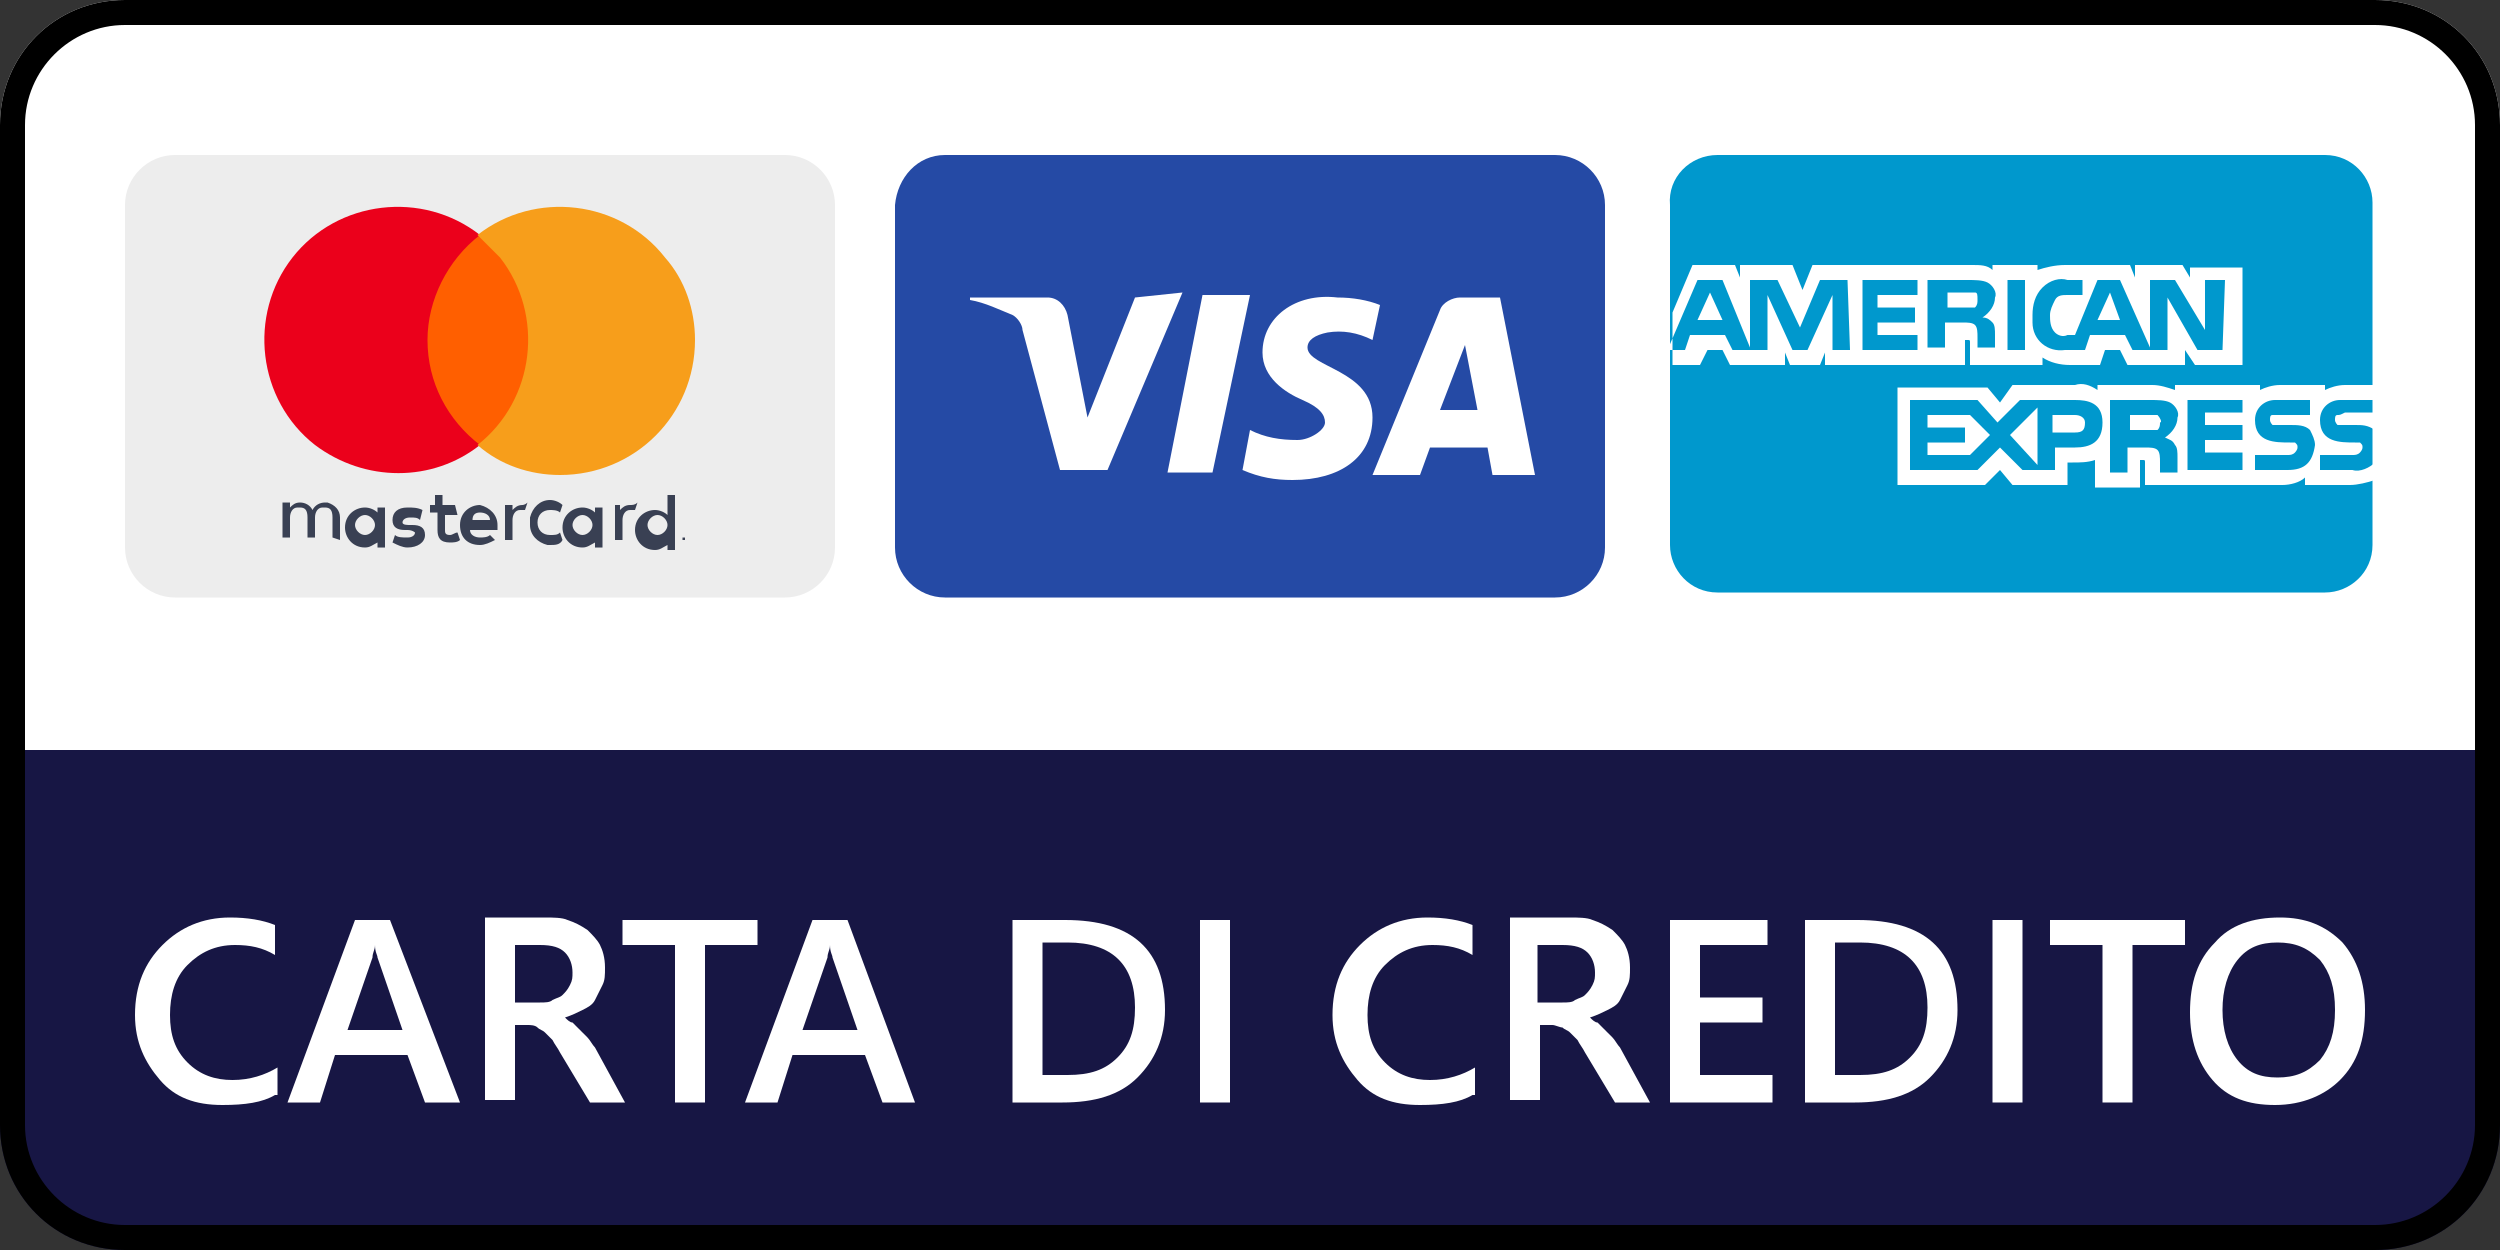
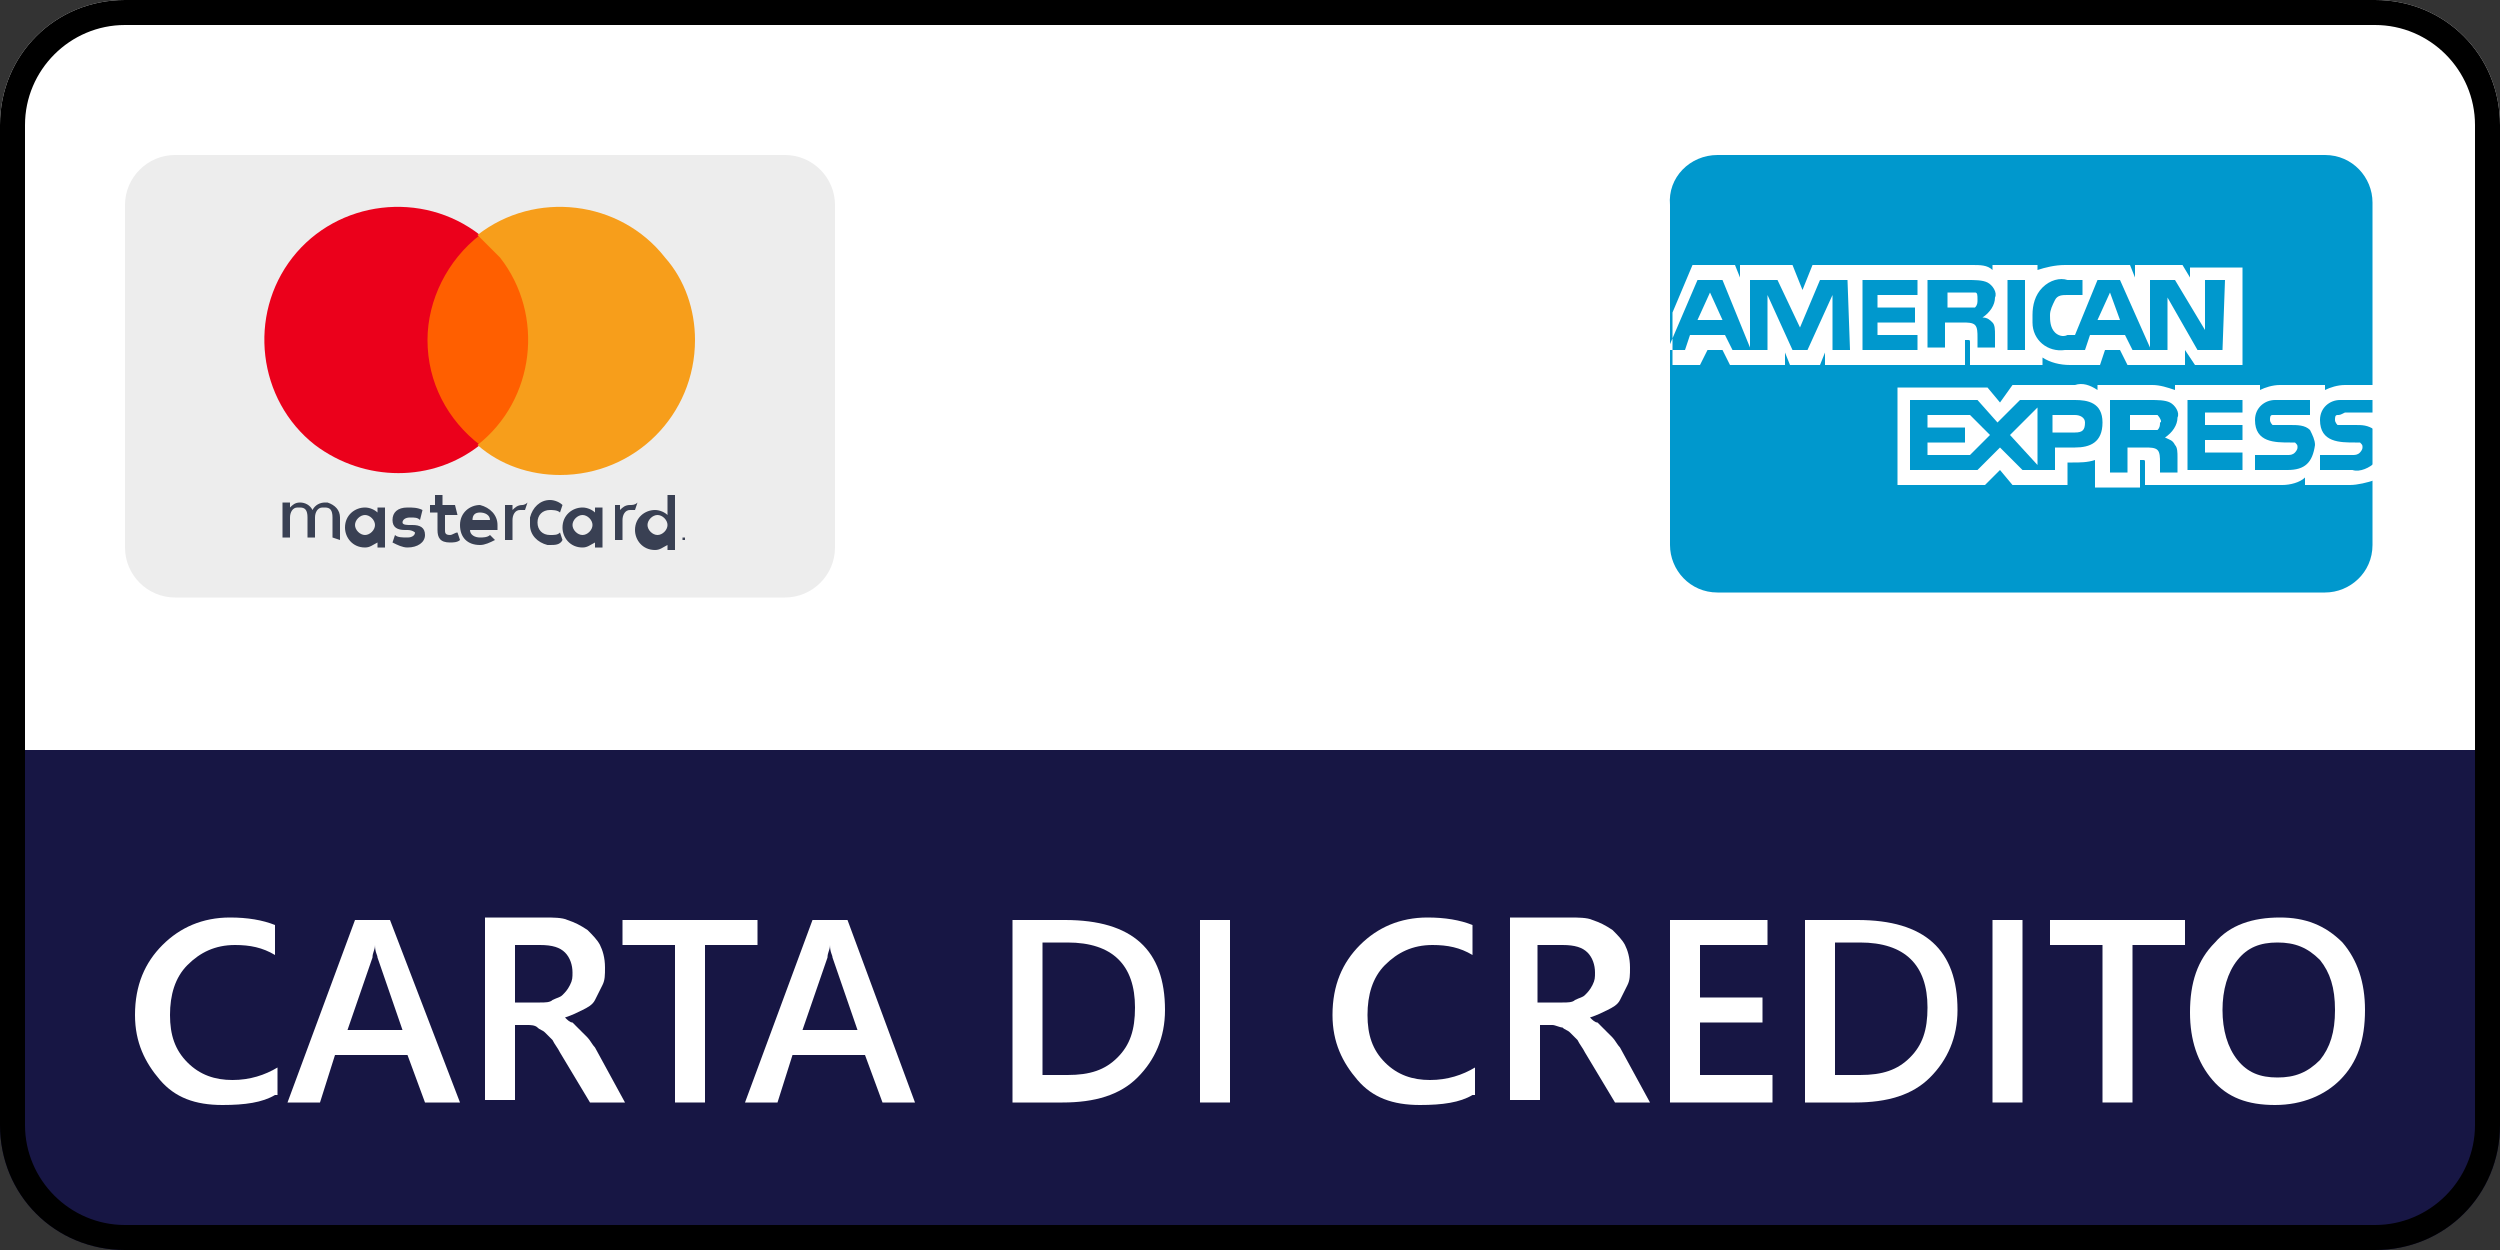
<svg xmlns="http://www.w3.org/2000/svg" version="1.1" id="Ebene_1" x="0px" y="0px" viewBox="0 0 100 50" style="enable-background:new 0 0 100 50;" xml:space="preserve">
  <rect x="0" y="0" width="100" height="50" fill="#333333" stroke="none" />
  <style type="text/css">
	.st0{display:none;}
	.st1{display:inline;fill:#E885A6;}
	.st2{fill:#FFFFFF;}
	.st3{fill:#171644;}
	.st4{fill:#0098CD;}
	.st5{fill:#EDEDED;}
	.st6{fill:#394053;}
	.st7{fill:#F79410;}
	.st8{fill:#FF5F00;}
	.st9{fill:#EB001B;}
	.st10{fill:#F79E1B;}
	.st11{fill:#254AA5;}
</style>
  <g class="st0">
    <path class="st1" d="M95,50H50V0h45c2.8,0,5,2.2,5,5v40C100,47.8,97.8,50,95,50z" />
  </g>
  <g class="st0">
    <path class="st1" d="M5,50h45V0L5,0C2.2,0,0,2.2,0,5l0,40C0,47.8,2.2,50,5,50z" />
  </g>
  <g>
    <path class="st2" d="M5,0h90c2.8,0,5,2.2,5,5v28H0V5C0,2.2,2.2,0,5,0z" />
  </g>
  <g>
    <path class="st3" d="M95,50H5c-2.8,0-5-2.2-5-5V30h100v15C100,47.8,97.8,50,95,50z" />
  </g>
  <g>
    <path d="M95,1c2.2,0,4,1.8,4,4v40c0,2.2-1.8,4-4,4H5c-2.2,0-4-1.8-4-4V5c0-2.2,1.8-4,4-4H95 M95,0H5C2.2,0,0,2.2,0,5v40   c0,2.8,2.2,5,5,5h90c2.8,0,5-2.2,5-5V5C100,2.2,97.8,0,95,0L95,0z" />
  </g>
  <g>
    <g id="Ebene_1-2">
      <g id="Ebene_1-2-2">
        <path class="st4" d="M68.7,6.2H93c1.1,0,1.9,0.9,1.9,1.9v13.7c0,1.1-0.9,1.9-1.9,1.9H68.7c-1.1,0-1.9-0.9-1.9-1.9V8.2     C66.7,7.1,67.6,6.2,68.7,6.2z" />
        <path class="st2" d="M94.1,18.8h-1.3v-0.6h1.3c0.1,0,0.2,0,0.3-0.1c0,0,0.1-0.1,0.1-0.2c0-0.1,0-0.1-0.1-0.2c-0.1,0-0.2,0-0.2,0     c-0.6,0-1.4,0-1.4-0.9c0-0.5,0.4-0.8,0.8-0.8l0,0H95v-0.6h-1.2c-0.3,0-0.6,0.1-0.8,0.2v-0.2h-1.8c-0.3,0-0.6,0.1-0.8,0.2v-0.2H87     v0.2c-0.3-0.1-0.6-0.2-0.9-0.2h-2.2v0.2c-0.3-0.2-0.6-0.3-0.9-0.2h-2.5L80,16.1l-0.5-0.6h-3.6v3.9h3.5l0.6-0.6l0.5,0.6h2.2v-0.9     h0.2c0.3,0,0.6,0,0.9-0.1v1.1h1.8v-1.1h0.1c0.1,0,0.1,0,0.1,0.1v0.9h5.5c0.3,0,0.7-0.1,0.9-0.3v0.3H94c0.3,0,0.7-0.1,1-0.2v-0.7     C94.8,18.7,94.4,18.9,94.1,18.8z M83,17.9h-0.8v0.9h-1.3L80,17.9l-0.9,0.9h-2.7V16h2.7l0.8,0.9l0.9-0.9H83c0.5,0,1.1,0.1,1.1,0.9     C84.1,17.7,83.6,17.9,83,17.9z M87,17.8c0.1,0.1,0.1,0.3,0.1,0.5v0.6h-0.7v-0.4c0-0.2,0-0.4-0.1-0.5c-0.1-0.1-0.3-0.1-0.5-0.1     h-0.7v1h-0.7V16H86c0.3,0,0.6,0,0.8,0.1c0.2,0.1,0.4,0.4,0.3,0.6c0,0.3-0.2,0.6-0.5,0.8C86.8,17.6,86.9,17.6,87,17.8L87,17.8z      M89.7,16.5h-1.5V17h1.5v0.6h-1.5v0.5h1.5v0.7h-2.2V16h2.2V16.5z M91.5,18.8h-1.3v-0.6h1.3c0.1,0,0.2,0,0.3-0.1     c0,0,0.1-0.1,0.1-0.2c0-0.1,0-0.1-0.1-0.2c-0.1,0-0.2,0-0.2,0c-0.6,0-1.4,0-1.4-0.9c0-0.5,0.4-0.8,0.8-0.8l0,0c0,0,0.1,0,0.1,0     h1.3v0.6h-1.2c-0.1,0-0.2,0-0.3,0c-0.1,0-0.1,0.1-0.1,0.2c0,0.1,0.1,0.2,0.1,0.2c0.1,0,0.2,0,0.3,0h0.4c0.3,0,0.6,0,0.8,0.2     c0.1,0.2,0.2,0.4,0.2,0.6C92.5,18.5,92.2,18.8,91.5,18.8z" />
        <path class="st2" d="M93.5,16.6c-0.1,0-0.1,0.1-0.1,0.2c0,0.1,0.1,0.2,0.1,0.2c0.1,0,0.2,0,0.3,0h0.4c0.3,0,0.5,0,0.8,0.2v-0.7     h-1.2C93.6,16.6,93.6,16.6,93.5,16.6z" />
        <path class="st2" d="M86.3,16.6c-0.1,0-0.2,0-0.3,0h-0.8v0.6h0.8c0.1,0,0.2,0,0.3,0c0.1-0.1,0.1-0.2,0.1-0.3     C86.5,16.9,86.4,16.7,86.3,16.6L86.3,16.6z" />
        <path class="st2" d="M83,16.6h-0.9v0.7H83c0.3,0,0.4-0.1,0.4-0.4C83.4,16.7,83.2,16.6,83,16.6z" />
        <polygon class="st2" points="81.5,18.6 81.5,16.3 80.4,17.4    " />
        <polygon class="st2" points="77.1,16.6 77.1,17.1 78.6,17.1 78.6,17.7 77.1,17.7 77.1,18.2 78.8,18.2 79.6,17.4 78.8,16.6    " />
        <path class="st2" d="M87.6,10.6v0.5l-0.3-0.5h-1.9v0.5l-0.2-0.5h-2.6c-0.4,0-0.8,0.1-1.1,0.2v-0.2h-1.8v0.2     c-0.2-0.2-0.5-0.2-0.8-0.2h-6.4l-0.4,1l-0.4-1h-2.1v0.5l-0.2-0.5h-1.7l-0.8,1.9v2.1h1.1l0.3-0.6h0.6l0.3,0.6h2.2v-0.5l0.2,0.5     h1.2l0.2-0.5v0.5h5.6v-1h0.1c0.1,0,0.1,0,0.1,0.1v0.9h2.9v-0.3c0.3,0.2,0.7,0.3,1.1,0.3h1.2l0.2-0.6h0.6l0.3,0.6h2.3v-0.6     l0.4,0.6h1.9v-3.9H87.6z M74,14h-0.7v-2.2l-1,2.2h-0.6l-1-2.2V14h-1.4l-0.3-0.6h-1.4L67.4,14h-0.7l1.2-2.8h1l1.1,2.7v-2.7h1.1     l0.9,1.9l0.8-1.9h1.1L74,14z M76.7,11.8h-1.6v0.5h1.5v0.6h-1.5v0.5h1.6V14h-2.2v-2.8h2.2L76.7,11.8z M79.7,12.9     c0.1,0.1,0.1,0.3,0.1,0.5v0.5h-0.7v-0.4c0-0.2,0-0.4-0.1-0.5c-0.1-0.1-0.3-0.1-0.5-0.1h-0.7v1h-0.7v-2.7h1.6c0.3,0,0.6,0,0.8,0.1     c0.2,0.1,0.4,0.4,0.3,0.6c0,0.3-0.2,0.6-0.5,0.8C79.5,12.7,79.6,12.8,79.7,12.9L79.7,12.9z M81,14h-0.7v-2.8H81V14z M88.9,14h-1     l-1.2-2.1V14h-1.4L85,13.4h-1.4L83.4,14h-0.8c-0.7,0.1-1.3-0.4-1.3-1.1c0-0.1,0-0.2,0-0.3c0-0.4,0.1-0.8,0.4-1.1     c0.3-0.3,0.7-0.4,1-0.3h0.6v0.6h-0.6c-0.2,0-0.4,0-0.5,0.2c-0.1,0.2-0.2,0.4-0.2,0.6c0,0.2,0,0.5,0.2,0.7     c0.1,0.1,0.3,0.2,0.5,0.1h0.3l0.9-2.2h0.9l1.2,2.7v-2.7h1l1.2,2v-2H89L88.9,14z" />
        <polygon class="st2" points="84.8,12.8 84.4,11.7 83.9,12.8    " />
        <path class="st2" d="M79,12.3c-0.1,0-0.2,0-0.3,0h-0.8v-0.6h0.8c0.1,0,0.2,0,0.3,0c0.1,0,0.1,0.1,0.1,0.3c0,0.1,0,0.2-0.1,0.3" />
        <polyline class="st2" points="67.9,12.8 68.4,11.7 68.9,12.8 67.9,12.8    " />
        <path class="st5" d="M7,6.2h24.4c1.1,0,2,0.9,2,2v13.7c0,1.1-0.9,2-2,2H7c-1.1,0-2-0.9-2-2V8.2C5,7.1,5.9,6.2,7,6.2z" />
        <g id="layer1">
          <g id="g5473">
            <g id="g3806">
              <path id="path3808" class="st6" d="M27.5,21.7L27.5,21.7C27.5,21.7,27.5,21.7,27.5,21.7L27.5,21.7        C27.4,21.7,27.4,21.7,27.5,21.7L27.5,21.7 M27.4,21.5L27.4,21.5c0,0,0,0.1,0,0.1h-0.1c0,0,0-0.1,0-0.1l0,0 M14.2,21        c0-0.2,0.2-0.4,0.4-0.4c0.2,0,0.4,0.2,0.4,0.4c0,0.2-0.2,0.4-0.4,0.4S14.2,21.2,14.2,21C14.2,21,14.2,21,14.2,21L14.2,21         M15.4,21v-0.7h-0.3v0.2c-0.1-0.1-0.3-0.2-0.5-0.2c-0.4,0-0.8,0.3-0.8,0.8c0,0.4,0.3,0.8,0.8,0.8c0.2,0,0.3-0.1,0.5-0.2v0.2        h0.3V21z M25.9,21c0-0.2,0.2-0.4,0.4-0.4c0.2,0,0.4,0.2,0.4,0.4c0,0.2-0.2,0.4-0.4,0.4S25.9,21.2,25.9,21        C25.9,21,25.9,21,25.9,21L25.9,21 M27,21v-1.2h-0.3v0.8c-0.1-0.1-0.3-0.2-0.5-0.2c-0.4,0-0.8,0.3-0.8,0.8        c0,0.4,0.3,0.8,0.8,0.8c0.2,0,0.3-0.1,0.5-0.2v0.2H27V21z M19.2,20.5c0.2,0,0.4,0.1,0.4,0.3h-0.7C18.9,20.6,19,20.5,19.2,20.5         M19.2,20.2c-0.4,0-0.8,0.3-0.8,0.8s0.3,0.8,0.8,0.8c0.2,0,0.4-0.1,0.6-0.2l-0.2-0.2c-0.1,0.1-0.3,0.1-0.4,0.1        c-0.2,0-0.4-0.1-0.4-0.3h1.1V21C19.9,20.6,19.6,20.3,19.2,20.2L19.2,20.2 M22.9,21c0-0.2,0.2-0.4,0.4-0.4        c0.2,0,0.4,0.2,0.4,0.4c0,0.2-0.2,0.4-0.4,0.4S22.9,21.2,22.9,21C22.9,21,22.9,21,22.9,21L22.9,21 M24.1,21v-0.7h-0.3v0.2        c-0.1-0.1-0.3-0.2-0.5-0.2c-0.4,0-0.8,0.3-0.8,0.8c0,0.4,0.3,0.8,0.8,0.8c0.2,0,0.3-0.1,0.5-0.2v0.2h0.3L24.1,21L24.1,21z         M21.2,21c0,0.4,0.3,0.7,0.7,0.8h0.1c0.2,0,0.4,0,0.5-0.2l-0.1-0.3c-0.1,0.1-0.2,0.1-0.4,0.1c-0.3,0-0.5-0.2-0.5-0.5        c0-0.3,0.2-0.5,0.5-0.5c0.1,0,0.3,0,0.4,0.1l0.1-0.3c-0.1-0.1-0.3-0.2-0.5-0.2c-0.4,0-0.7,0.3-0.8,0.7L21.2,21 M25.2,20.2        c-0.2,0-0.3,0.1-0.4,0.2v-0.2h-0.2v1.4h0.3v-0.8c0-0.2,0.1-0.4,0.3-0.4c0.1,0,0.1,0,0.2,0l0.1-0.3        C25.4,20.2,25.3,20.2,25.2,20.2 M16.9,20.4c-0.2-0.1-0.4-0.1-0.6-0.1c-0.4,0-0.6,0.2-0.6,0.5s0.2,0.4,0.5,0.4h0.1        c0.2,0,0.3,0.1,0.3,0.1c0,0.1-0.1,0.2-0.3,0.2c-0.2,0-0.4,0-0.5-0.1l-0.1,0.3c0.2,0.1,0.4,0.2,0.6,0.2c0.4,0,0.7-0.2,0.7-0.5        c0-0.3-0.2-0.4-0.5-0.4h-0.1c-0.1,0-0.3,0-0.3-0.1c0-0.1,0.1-0.2,0.3-0.2c0.2,0,0.3,0,0.4,0.1L16.9,20.4z M20.9,20.2        c-0.2,0-0.3,0.1-0.4,0.2v-0.2h-0.3v1.4h0.3v-0.8c0-0.2,0.1-0.4,0.3-0.4c0.1,0,0.1,0,0.2,0l0.1-0.3        C21,20.2,20.9,20.2,20.9,20.2 M18.2,20.2h-0.5v-0.4h-0.3v0.4h-0.2v0.3h0.3v0.7c0,0.3,0.1,0.5,0.5,0.5c0.1,0,0.3,0,0.4-0.1        l-0.1-0.3c-0.1,0-0.2,0.1-0.3,0.1c-0.2,0-0.2-0.1-0.2-0.2v-0.6h0.5L18.2,20.2L18.2,20.2z M13.6,21.6v-0.9        c0-0.3-0.2-0.5-0.5-0.6l0,0H13c-0.2,0-0.4,0.1-0.5,0.3c-0.1-0.2-0.3-0.3-0.5-0.3c-0.2,0-0.3,0.1-0.4,0.2v-0.2h-0.3v1.4h0.3        v-0.8c0-0.2,0.1-0.4,0.3-0.4H12c0.2,0,0.3,0.1,0.3,0.4v0.8h0.3v-0.8c0-0.2,0.1-0.4,0.3-0.4H13c0.2,0,0.3,0.1,0.3,0.4v0.8        L13.6,21.6z" />
            </g>
            <g id="g5446">
              <g id="g3816">
                <path id="path3818" class="st7" d="M27.7,16.9v-0.2l0,0l0,0l0,0V16.9z M27.3,16.9v-0.2l0,0V16.9z" />
              </g>
              <g id="g5439">
                <path id="path3810" class="st8" d="M21.5,17.8h-4.7V9.4h4.7V17.8z" />
                <g id="g3812">
                  <path id="path3814" class="st9" d="M17.1,13.6c0-1.6,0.8-3.2,2.1-4.2c-2.3-1.8-5.7-1.4-7.5,0.9s-1.4,5.7,0.9,7.5          c2,1.5,4.7,1.5,6.6,0C17.9,16.8,17.1,15.3,17.1,13.6" />
                </g>
                <g id="g3820">
                  <path id="path3822" class="st10" d="M27.8,13.6c0,3-2.4,5.4-5.4,5.4c-1.2,0-2.4-0.4-3.3-1.2c2.3-1.8,2.7-5.2,0.9-7.5          c-0.3-0.3-0.6-0.6-0.9-0.9c2.3-1.8,5.7-1.4,7.5,0.9C27.4,11.2,27.8,12.4,27.8,13.6" />
                </g>
              </g>
            </g>
          </g>
        </g>
-         <path class="st11" d="M37.8,6.2h24.4c1.1,0,2,0.9,2,2v13.7c0,1.1-0.9,2-2,2H37.8c-1.1,0-2-0.9-2-2V8.2     C35.9,7.1,36.7,6.2,37.8,6.2z" />
        <g id="g10267">
          <path class="st2" d="M50.5,14.1c0,1,0.9,1.6,1.6,1.9c0.7,0.3,0.9,0.6,0.9,0.9c0,0.3-0.6,0.7-1.1,0.7c-0.7,0-1.3-0.1-1.9-0.4      l-0.3,1.6c0.7,0.3,1.3,0.4,2,0.4c1.9,0,3.2-0.9,3.2-2.5c0-1.9-2.6-2-2.6-2.8c0-0.3,0.3-0.5,0.8-0.6c0.6-0.1,1.2,0,1.8,0.3      l0.3-1.4c-0.5-0.2-1.1-0.3-1.7-0.3C51.8,11.7,50.5,12.7,50.5,14.1 M58.4,11.9c-0.3,0-0.7,0.2-0.8,0.5l-2.7,6.6h1.9l0.4-1.1h2.3      l0.2,1.1h1.7L60,11.9L58.4,11.9 M58.6,13.8l0.5,2.6h-1.5L58.6,13.8 M48.1,11.8l-1.4,7.1h1.8l1.5-7.1L48.1,11.8 M45.4,11.9      l-1.9,4.8l-0.8-4.1c-0.1-0.4-0.4-0.7-0.8-0.7h-3.1V12c0.6,0.1,1.2,0.4,1.7,0.6c0.2,0.1,0.4,0.4,0.4,0.6l1.5,5.6h1.9l3-7.1      L45.4,11.9" />
        </g>
      </g>
    </g>
  </g>
  <g>
    <path class="st2" d="M11,43.8c-0.5,0.3-1.2,0.4-2.1,0.4c-1.1,0-1.9-0.3-2.5-1c-0.6-0.7-1-1.5-1-2.6c0-1.2,0.4-2.1,1.1-2.8   c0.7-0.7,1.6-1.1,2.7-1.1c0.7,0,1.3,0.1,1.8,0.3v1.2c-0.5-0.3-1-0.4-1.6-0.4c-0.8,0-1.4,0.3-1.9,0.8c-0.5,0.5-0.7,1.2-0.7,2   c0,0.8,0.2,1.4,0.7,1.9s1.1,0.7,1.8,0.7c0.7,0,1.3-0.2,1.8-0.5V43.8z" />
    <path class="st2" d="M18.4,44.1H17l-0.7-1.9h-2.9l-0.6,1.9h-1.3l2.7-7.3h1.4L18.4,44.1z M16.1,41.2l-1-2.9c0-0.1-0.1-0.2-0.1-0.5h0   c0,0.2-0.1,0.3-0.1,0.5l-1,2.9H16.1z" />
    <path class="st2" d="M25,44.1h-1.4l-1.2-2c-0.1-0.2-0.2-0.3-0.3-0.5c-0.1-0.1-0.2-0.2-0.3-0.3c-0.1-0.1-0.2-0.1-0.3-0.2   s-0.3-0.1-0.4-0.1h-0.5v3h-1.2v-7.3h2.4c0.3,0,0.7,0,0.9,0.1c0.3,0.1,0.5,0.2,0.8,0.4c0.2,0.2,0.4,0.4,0.5,0.6   c0.1,0.2,0.2,0.5,0.2,0.9c0,0.3,0,0.5-0.1,0.7c-0.1,0.2-0.2,0.4-0.3,0.6s-0.3,0.3-0.5,0.4c-0.2,0.1-0.4,0.2-0.7,0.3v0   c0.1,0.1,0.2,0.2,0.3,0.2c0.1,0.1,0.2,0.2,0.3,0.3c0.1,0.1,0.2,0.2,0.3,0.3c0.1,0.1,0.2,0.3,0.3,0.4L25,44.1z M20.6,37.7v2.4h1   c0.2,0,0.4,0,0.5-0.1c0.2-0.1,0.3-0.1,0.4-0.2s0.2-0.2,0.3-0.4c0.1-0.2,0.1-0.3,0.1-0.5c0-0.3-0.1-0.6-0.3-0.8   c-0.2-0.2-0.5-0.3-1-0.3H20.6z" />
    <path class="st2" d="M30.3,37.8h-2.1v6.3H27v-6.3h-2.1v-1h5.4V37.8z" />
    <path class="st2" d="M36.6,44.1h-1.3l-0.7-1.9h-2.9l-0.6,1.9h-1.3l2.7-7.3h1.4L36.6,44.1z M34.3,41.2l-1-2.9c0-0.1-0.1-0.2-0.1-0.5   h0c0,0.2-0.1,0.3-0.1,0.5l-1,2.9H34.3z" />
    <path class="st2" d="M40.5,44.1v-7.3h2.1c2.7,0,4,1.2,4,3.6c0,1.1-0.4,2-1.1,2.7s-1.7,1-3,1H40.5z M41.7,37.8V43h1   c0.9,0,1.5-0.2,2-0.7c0.5-0.5,0.7-1.1,0.7-2c0-1.7-0.9-2.6-2.7-2.6H41.7z" />
    <path class="st2" d="M49.2,44.1h-1.2v-7.3h1.2V44.1z" />
    <path class="st2" d="M58.9,43.8c-0.5,0.3-1.2,0.4-2.1,0.4c-1.1,0-1.9-0.3-2.5-1c-0.6-0.7-1-1.5-1-2.6c0-1.2,0.4-2.1,1.1-2.8   c0.7-0.7,1.6-1.1,2.7-1.1c0.7,0,1.3,0.1,1.8,0.3v1.2c-0.5-0.3-1-0.4-1.6-0.4c-0.8,0-1.4,0.3-1.9,0.8c-0.5,0.5-0.7,1.2-0.7,2   c0,0.8,0.2,1.4,0.7,1.9c0.5,0.5,1.1,0.7,1.8,0.7c0.7,0,1.3-0.2,1.8-0.5V43.8z" />
    <path class="st2" d="M66,44.1h-1.4l-1.2-2c-0.1-0.2-0.2-0.3-0.3-0.5c-0.1-0.1-0.2-0.2-0.3-0.3c-0.1-0.1-0.2-0.1-0.3-0.2   c-0.1,0-0.3-0.1-0.4-0.1h-0.5v3h-1.2v-7.3h2.4c0.3,0,0.7,0,0.9,0.1c0.3,0.1,0.5,0.2,0.8,0.4c0.2,0.2,0.4,0.4,0.5,0.6   c0.1,0.2,0.2,0.5,0.2,0.9c0,0.3,0,0.5-0.1,0.7c-0.1,0.2-0.2,0.4-0.3,0.6s-0.3,0.3-0.5,0.4c-0.2,0.1-0.4,0.2-0.7,0.3v0   c0.1,0.1,0.2,0.2,0.3,0.2c0.1,0.1,0.2,0.2,0.3,0.3c0.1,0.1,0.2,0.2,0.3,0.3c0.1,0.1,0.2,0.3,0.3,0.4L66,44.1z M61.5,37.7v2.4h1   c0.2,0,0.4,0,0.5-0.1c0.2-0.1,0.3-0.1,0.4-0.2s0.2-0.2,0.3-0.4c0.1-0.2,0.1-0.3,0.1-0.5c0-0.3-0.1-0.6-0.3-0.8   c-0.2-0.2-0.5-0.3-1-0.3H61.5z" />
    <path class="st2" d="M70.9,44.1h-4.1v-7.3h3.9v1H68v2.1h2.5v1H68V43h2.9V44.1z" />
    <path class="st2" d="M72.2,44.1v-7.3h2.1c2.7,0,4,1.2,4,3.6c0,1.1-0.4,2-1.1,2.7s-1.7,1-3,1H72.2z M73.4,37.8V43h1   c0.9,0,1.5-0.2,2-0.7c0.5-0.5,0.7-1.1,0.7-2c0-1.7-0.9-2.6-2.7-2.6H73.4z" />
    <path class="st2" d="M80.9,44.1h-1.2v-7.3h1.2V44.1z" />
    <path class="st2" d="M87.4,37.8h-2.1v6.3h-1.2v-6.3H82v-1h5.4V37.8z" />
    <path class="st2" d="M91,44.2c-1.1,0-1.9-0.3-2.5-1c-0.6-0.7-0.9-1.6-0.9-2.7c0-1.2,0.3-2.1,1-2.8c0.6-0.7,1.5-1,2.6-1   c1,0,1.8,0.3,2.5,1c0.6,0.7,0.9,1.6,0.9,2.7c0,1.2-0.3,2.1-1,2.8C93,43.8,92.1,44.2,91,44.2z M91.1,37.7c-0.7,0-1.2,0.2-1.6,0.7   c-0.4,0.5-0.6,1.2-0.6,2c0,0.8,0.2,1.5,0.6,2c0.4,0.5,0.9,0.7,1.6,0.7c0.7,0,1.2-0.2,1.7-0.7c0.4-0.5,0.6-1.1,0.6-2   c0-0.9-0.2-1.5-0.6-2C92.3,37.9,91.8,37.7,91.1,37.7z" />
  </g>
  <g>
</g>
  <g>
</g>
  <g>
</g>
  <g>
</g>
  <g>
</g>
  <g>
</g>
  <g>
</g>
  <g>
</g>
  <g>
</g>
  <g>
</g>
  <g>
</g>
  <g>
</g>
  <g>
</g>
  <g>
</g>
  <g>
</g>
</svg>